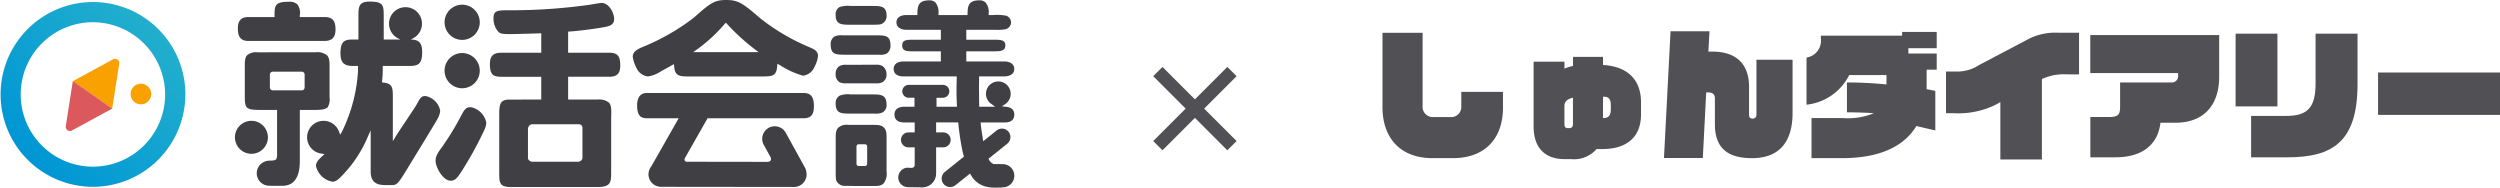
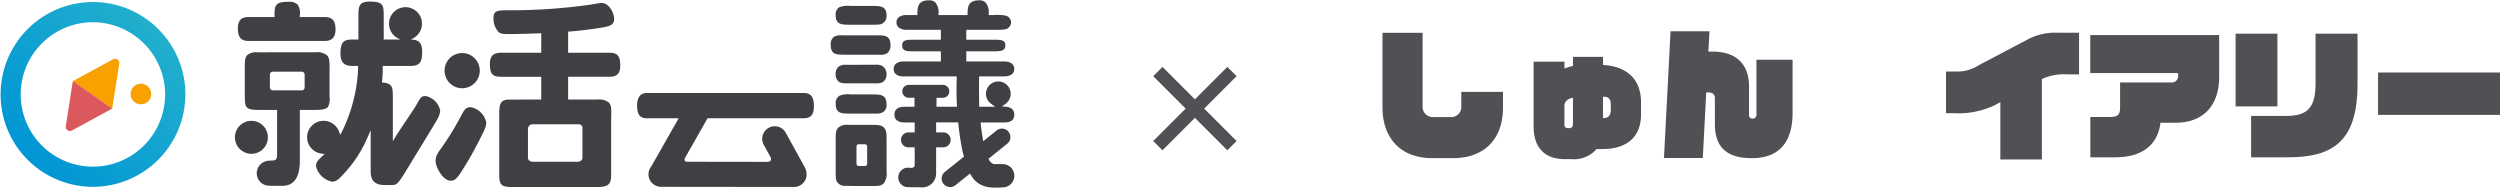
<svg xmlns="http://www.w3.org/2000/svg" height="27" viewBox="0 0 359.861 27" width="359.861">
  <linearGradient id="a" gradientUnits="objectBoundingBox" x1=".147" x2=".853" y1=".853" y2=".147">
    <stop offset="0" stop-color="#0096d4" />
    <stop offset="1" stop-color="#22afcd" />
  </linearGradient>
  <g transform="translate(-132.631 -211.857)">
    <path d="m145.974 238.749a13.3 13.3 0 1 1 13.342-13.3 13.335 13.335 0 0 1 -13.342 13.3zm0-23.692a10.394 10.394 0 1 0 10.426 10.395 10.424 10.424 0 0 0 -10.426-10.395z" fill="url(#a)" />
    <g fill="#3f3f44">
-       <path d="m229.811 221.084.031.363c.124 1.414.826 1.414 2.222 1.414h10.386c1.412 0 2.122 0 2.221-1.466l.025-.369.419.237a12.016 12.016 0 0 0 3.27 1.485 2.027 2.027 0 0 0 1.649-1.252 4.429 4.429 0 0 0 .515-1.568c0-.672-.467-.934-1.031-1.185l-.142-.064a30.127 30.127 0 0 1 -7.075-4.136c-2.59-2.216-3.2-2.685-4.958-2.685-1.778 0-2.326.482-4.633 2.512l-.063.056a31.819 31.819 0 0 1 -7.227 4.149c-.975.395-1.539.762-1.539 1.468a4.947 4.947 0 0 0 .492 1.5 2.064 2.064 0 0 0 1.7 1.318 4.5 4.5 0 0 0 1.878-.751l.04-.021c1.118-.6 1.314-.715 1.5-.824zm12.189-1.726h-9.41l.222-.158a23.086 23.086 0 0 0 4.4-4.007l.063-.08.069.075a30.67 30.67 0 0 0 4.439 4.012z" transform="translate(-.169)" />
      <path d="m254.9 229.917a1.84 1.84 0 0 0 -1.384.395c-.384.384-.384.877-.384 1.771v4.423c0 .993 0 1.327.189 1.611a1.312 1.312 0 0 0 1.233.581c.234 0 .422 0 .637.009.282.007.612.014 1.16.014h1.941c1 0 1.407 0 1.794-.435a2.4 2.4 0 0 0 .369-1.7v-4.5c0-1 0-1.412-.44-1.828-.36-.336-.9-.336-1.723-.336zm2.441 5.925h-.894a.322.322 0 0 1 -.322-.322v-2.487a.322.322 0 0 1 .322-.322h.894a.322.322 0 0 1 .322.322v2.487a.322.322 0 0 1 -.326.322z" transform="translate(-.208 -.09)" />
      <path d="m206.052 226.191c-1.4 0-1.46.753-1.46 2.319v8.027c0 1.677 0 2.242 1.765 2.242h2.311 10.044c1.992 0 1.992-.7 1.992-2.242v-7.4c0-.222.005-.434.01-.636.02-.833.037-1.492-.343-1.879a2.221 2.221 0 0 0 -1.62-.434h-4.24v-3.28h5.911c1.131 0 1.592-.468 1.592-1.616 0-1.378-.4-1.844-1.592-1.844h-5.911v-3.042l.223-.01c.654-.028 3.367-.343 4.591-.565 1.228-.2 1.806-.387 1.806-1.25 0-.9-.77-2.3-1.793-2.3-.216 0-.985.135-1.355.2-.153.027-.272.048-.324.055a81.447 81.447 0 0 1 -11.874.8c-1.612 0-2.021.119-2.021 1.218a2.819 2.819 0 0 0 .74 1.922c.312.263.742.29 1.652.29.662 0 3.63-.084 4.241-.113l.244-.011v2.807h-5.769c-1.137 0-1.621.484-1.621 1.616 0 1.43.363 1.844 1.621 1.844h5.769v3.28zm9.754 8.951h-6.32a.788.788 0 0 1 -.63-.231.61.61 0 0 1 -.129-.461v-3.956a.8.8 0 0 1 .187-.552.68.68 0 0 1 .522-.2h6.552a.582.582 0 0 1 .469.183.608.608 0 0 1 .113.456v4.125a.56.56 0 0 1 -.131.41.8.8 0 0 1 -.633.226z" transform="translate(-.1 -.001)" />
      <path d="m200.479 227.376c-.642 0-.853.185-1.407 1.238a39.709 39.709 0 0 1 -2.718 4.462c-.643.877-.953 1.331-.953 2.031 0 .891 1.047 2.851 2.167 2.851.776 0 1.093-.524 2.426-2.729l.152-.253c.923-1.538 2.033-3.775 2.249-4.27a2.97 2.97 0 0 0 .307-1.077 2.812 2.812 0 0 0 -2.223-2.253z" transform="translate(-.07 -.09)" />
      <path d="m247.1 238.86a1.809 1.809 0 0 0 1.806-1.8 1.61 1.61 0 0 0 -.023-.233v-.031c0-.04-.007-.061-.01-.082l-.01-.05a1.835 1.835 0 0 0 -.2-.6l-2.744-4.98a1.806 1.806 0 1 0 -3.163 1.743l.938 1.7a.563.563 0 0 1 .052.5c-.08.144-.26.217-.535.217-1.838 0-6.7-.008-9.483-.013h-2.018a.358.358 0 0 1 -.339-.151c-.1-.178.042-.424.058-.451l3.219-5.656h13.8c1.071 0 1.508-.5 1.508-1.736 0-1.354-.437-1.907-1.508-1.907h-22.517c-1.237 0-1.422 1.105-1.422 1.765 0 1.352.4 1.878 1.422 1.878h4.559l-3.951 6.943a1.823 1.823 0 0 0 -.393 1.114 1.805 1.805 0 0 0 1.8 1.808z" transform="translate(-.169 -.09)" />
-       <path d="m199.228 212.533a2.533 2.533 0 1 0 2.533 2.533 2.536 2.536 0 0 0 -2.533-2.533z" transform="translate(-.071)" />
      <path d="m199.228 219.524a2.533 2.533 0 1 0 2.533 2.533 2.536 2.536 0 0 0 -2.533-2.533z" transform="translate(-.071 -.031)" />
      <path d="m168.823 229.319a2.373 2.373 0 1 0 2.373 2.373 2.376 2.376 0 0 0 -2.373-2.373z" transform="translate(0 -.07)" />
      <path d="m168.407 214.311c-1.062 0-1.536.509-1.536 1.65 0 1.257.459 1.793 1.536 1.793h10.928c1.087 0 1.593-.524 1.593-1.65 0-1.291-.447-1.793-1.593-1.793h-3.555l.012-.245a2.151 2.151 0 0 0 -.337-1.563 1.668 1.668 0 0 0 -1.256-.39c-1.95 0-2.05.5-2.05 1.964v.233z" transform="translate(-.001)" />
      <path d="m169.707 219.476a2.048 2.048 0 0 0 -1.484.4c-.365.368-.361 1.013-.355 1.831q0 .161 0 .332v3.352c0 2.153 0 2.378 2.3 2.378h2.349v6.425c0 .776-.211.849-.862.872h-.041c-.09 0-.193.008-.31.015a1.227 1.227 0 0 0 -.48.1 1.795 1.795 0 0 0 .571 3.5c.049 0 .093 0 .139.007s.088.007.141.008a2.6 2.6 0 0 0 .275 0h.023.172 1.109c1.682 0 2.535-1.2 2.535-3.569v-7.359h2.266c.994 0 1.524-.125 1.772-.418a2.328 2.328 0 0 0 .242-1.434v-3.6q0-.231 0-.446c.009-.915.016-1.575-.373-1.968a2.225 2.225 0 0 0 -1.611-.43zm6.358 5.478h-4.165a.421.421 0 0 1 -.421-.421v-1.85a.421.421 0 0 1 .421-.421h4.161a.421.421 0 0 1 .421.421v1.85a.421.421 0 0 1 -.417.421z" transform="translate(0 -.09)" />
      <path d="m185.988 230.608v5.929c0 1.353.632 1.957 2.049 1.957h1.22l.107-.02c.546-.1.935-.744 2.09-2.648l.142-.234c.3-.491.794-1.3 1.344-2.2l.014-.024c1.166-1.9 2.616-4.271 2.746-4.567a2.843 2.843 0 0 0 .295-1.016 2.675 2.675 0 0 0 -2.079-2.1c-.518 0-.693.049-1.277 1.156-.146.283-.853 1.338-1.6 2.456-.6.892-1.214 1.812-1.429 2.171l-.433.725v-6.26c0-1.4 0-2.038-1.334-2.186l-.229-.025.023-.229c.009-.086.085-.855.085-1.4v-.744h3.942c1.33 0 1.736-.471 1.736-2.014 0-1.362-.536-1.692-1.341-1.769l-.3-.029.307-.153a2.372 2.372 0 1 0 -2.13 0l.326.164h-.358-2.037v-3.248c0-1.656 0-2.214-2.021-2.214-1.621 0-1.621.786-1.621 2.214v3.246h-.846c-1.2 0-1.736.291-1.736 2.014 0 1.269.5 1.787 1.736 1.787h.79v.715a22.963 22.963 0 0 1 -2.321 8.767l-.247.425-.174-.459a2.369 2.369 0 1 0 -2.56 3.168l.479.069-.386.363c-.488.457-.841.787-.841 1.374a2.956 2.956 0 0 0 2.363 2.242c.495 0 .858-.3 1.484-.978a17.874 17.874 0 0 0 3.582-5.425z" transform="translate(-.001 -.001)" />
      <path d="m255.292 225.5a3.224 3.224 0 0 0 -1.611.189 1.214 1.214 0 0 0 -.553 1.118c0 1.451.815 1.451 2.164 1.451h3.444a2.353 2.353 0 0 0 1.141-.166 1.172 1.172 0 0 0 .573-1.143c0-1.45-.861-1.45-2.163-1.45z" transform="translate(-.208 -.051)" />
      <path d="m255.292 212.713a3.719 3.719 0 0 0 -1.623.168 1.2 1.2 0 0 0 -.541 1.14c0 1.394.861 1.394 2.164 1.394h3c.881 0 1.323 0 1.574-.184a1.2 1.2 0 0 0 .589-1.124c0-1.394-.861-1.394-2.163-1.394z" transform="translate(-.208)" />
      <path d="m272.51 236.839.14.219a3.362 3.362 0 0 0 2.25 1.683l.064.02a6.038 6.038 0 0 0 1.291.1c.353 0 .668-.012.835-.019l.162-.016a1.672 1.672 0 0 0 -.068-3.344l-1.376-.016.009-.048a1.121 1.121 0 0 1 -.552-.531l-.1-.174 2.71-2.173a1.221 1.221 0 0 0 -1.535-1.9l-1.929 1.547-.063-.395c-.019-.119-.038-.241-.055-.367-.11-.63-.2-1.328-.229-1.69l-.02-.252h3.448c.925 0 1.393-.381 1.393-1.133 0-.83-.629-1.066-1.156-1.118l-.624-.061.512-.36a1.779 1.779 0 1 0 -2.809-1.451 1.759 1.759 0 0 0 .741 1.436l.581.42h-2.3v-.232c0-.2-.007-.738-.014-1.27v-.206c-.007-.459-.012-.878-.012-1.027 0-.232 0-.4.006-.568v-.056c0-.206.008-.422.008-.77v-.233h3.642c.238 0 1.422-.052 1.422-1.076 0-.794-.766-1.076-1.422-1.076h-5.483v-1.46h4.159c.926 0 1.462-.139 1.462-.848s-.483-.82-1.565-.82h-4.056v-1.431h4.313a5.5 5.5 0 0 0 1.433-.1 1.076 1.076 0 0 0 .7-.947 1.048 1.048 0 0 0 -.7-.974 6.644 6.644 0 0 0 -1.867-.1h-.656v-.233a2.175 2.175 0 0 0 -.446-1.569 1.2 1.2 0 0 0 -.885-.317c-1.557 0-1.694.819-1.711 1.891v.228h-4.18v-.233a2.174 2.174 0 0 0 -.445-1.568 1.2 1.2 0 0 0 -.886-.317c-1.557 0-1.694.819-1.71 1.89v.229h-1.592c-.687 0-1.422.275-1.422 1.048 0 .794.766 1.076 1.422 1.076h4.97v1.431h-4.145c-.962 0-1.419.123-1.419.82 0 .726.474.848 1.536.848h4.028v1.46h-5.4c-.673 0-1.393.283-1.393 1.076 0 1 1.066 1.076 1.393 1.076h7.682v.233c0 .331-.006.515-.013.721-.008.259-.017.545-.017 1.184s.025 1.267.057 1.981l.011.242h-2.946v-1.289h.915a.929.929 0 1 0 0-1.858h-4.911a.929.929 0 1 0 0 1.858h.828v1.289h-1.462c-.531 0-1.421.147-1.421 1.132 0 .73.5 1.133 1.421 1.133h1.489v1.433h-.9a1.074 1.074 0 1 0 0 2.149h.9v2.115.21c.006.224.011.379-.107.5a.516.516 0 0 1 -.383.131c-.056 0-.115 0-.173-.008-.043 0-.085-.006-.126-.007l-.159-.007h-.063a.939.939 0 0 0 -.454.082 1.43 1.43 0 0 0 -.9 1.313 1.4 1.4 0 0 0 1.4 1.4h.059a1.189 1.189 0 0 1 .142.01h.267c.168 0 .38.008.686.008h.615a2 2 0 0 0 2.28-1.929v-3.821h1.021a1.074 1.074 0 1 0 0-2.149h-1.021v-1.434h3.18l.024.205a36.883 36.883 0 0 0 .625 4.074s.053.2.135.495l.042.148-.045.036-2.714 2.177a1.221 1.221 0 0 0 1.534 1.9z" transform="translate(-.253)" />
      <path d="m254.635 221.216a1.735 1.735 0 0 0 -.955.189 1.242 1.242 0 0 0 -.553 1.118 1.292 1.292 0 0 0 .551 1.2 2.116 2.116 0 0 0 .957.162h4.251a2 2 0 0 0 .988-.163 1.234 1.234 0 0 0 .577-1.116 1.42 1.42 0 0 0 -.586-1.208 1.7 1.7 0 0 0 -.979-.186z" transform="translate(-.208 -.034)" />
      <path d="m254.1 216.964a2.263 2.263 0 0 0 -1.135.162 1.271 1.271 0 0 0 -.552 1.147c0 1.479.768 1.479 2.163 1.479h4.8a2.027 2.027 0 0 0 1.1-.166 1.326 1.326 0 0 0 .545-1.171c0-1.451-.768-1.451-2.163-1.451z" transform="translate(-.209 -.02)" />
    </g>
    <path d="m143.114 223.576 5.789-3.143a.605.605 0 0 1 .89.623l-1.013 6.488-.795-.556-4.038-2.828z" fill="#f8a100" transform="translate(0 -.038)" />
    <path d="m148.78 227.544-5.789 3.144a.605.605 0 0 1 -.89-.624l1.013-6.488.795.557 4.038 2.827z" fill="#db585c" transform="translate(0 -.053)" />
    <ellipse cx="152.913" cy="225.39" fill="#f8a100" rx="1.485" ry="1.485" />
  </g>
  <g fill="#505055">
    <path d="m718.636 42.969-4.667 4.667-1.333-1.336 4.667-4.666-4.667-4.667 1.333-1.333 4.667 4.667 4.667-4.667 1.333 1.333-4.667 4.667 4.667 4.666-1.336 1.336z" transform="translate(-546.636 -26)" />
    <path d="m25.266 44.132h-2.908c-4.751 0-7.208-3.031-7.208-7.331v-10.711h5.775v10.51a1.477 1.477 0 0 0 1.351 1.618h2.846a1.447 1.447 0 0 0 1.372-1.556v-2.072h6v2.273c.006 4.321-2.478 7.269-7.228 7.269z" transform="translate(183.85 -21.367)" />
    <path d="m131.281 56.269h-.86a4.3 4.3 0 0 1 -3.624 1.454h-.942c-2.764 0-4.5-1.515-4.5-4.73v-9.3h4.444v1a6.585 6.585 0 0 1 1.229-.389v-1.304h4.321v1.167c3.237.184 5.469 1.863 5.469 5.388v1.745c-.006 3.352-2.178 4.969-5.537 4.969zm-4.259-7.392c-.921.2-1.229.655-1.229 1.188v2.6c0 .45.143.594.553.594h.123c.348 0 .553-.164.553-.594zm5.447 1.024c0-1.024-.512-1.167-1.024-1.167h-.1v3.072h.1c.7 0 1.024-.389 1.024-1.27z" transform="translate(99.397 -34.814)" />
    <path d="m225.7 43.266c-3.358 0-5.324-1.352-5.324-4.874v-3.768c0-.471-.287-.819-.921-.819h-.328l-.491 9.44h-5.59l.946-18.245h5.608l-.164 2.928h.594c3.4 0 5.263 1.782 5.263 5.058v4.034c0 .389.184.553.491.553a.528.528 0 0 0 .573-.553v-7.92h5.2v7.618c.006 3.742-1.509 6.548-5.857 6.548z" transform="translate(26.474 -20.5)" />
-     <path d="m330.535 30.919v2.805c.53.1 1 .2 1.249.248v5.691c-.553-.123-1.538-.348-2.724-.635-1.62 2.662-4.814 4.628-10.753 4.628h-4.341v-5.775h4.4a9.941 9.941 0 0 0 4.587-.7c-1.331-.082-2.785-.123-3.891-.123v-4.3c1.72 0 3.932.1 5.693.287v-1.345h-5.365a7.814 7.814 0 0 1 -6.143 4.261v-6.785a2.454 2.454 0 0 0 2.068-2.683v-.471h11.692v-.532h4.978v2.334h-4.077v.776h4.077v2.316z" transform="translate(-53.207 -20.89)" />
    <path d="m428.636 31.99a7.464 7.464 0 0 0 -3.545.676v11.571h-5.979v-8.252l-.737.41a12.267 12.267 0 0 1 -5.979 1.188h-1.106v-6h1.352a5.748 5.748 0 0 0 3.42-.942l6.841-3.6a8.5 8.5 0 0 1 4.546-1.044h2.992v6z" transform="translate(-131.172 -21.287)" />
    <path d="m524.956 40.306h-2.156c-.348 3.031-2.478 4.976-6.491 4.976h-3.6v-5.8h2.682c1.372 0 1.6-.369 1.6-1.495v-3.476h7.454a.9.9 0 0 0 .9-.921v-.43h-12.645v-5.47h18.554v6.02c-.01 4.159-2.305 6.596-6.298 6.596z" transform="translate(-211.816 -22.639)" />
    <path d="m614.85 37.156v-10.466h6.02v10.466zm7.495 7.331h-5.263v-5.959h5.078c3.01 0 4.2-1.167 4.2-4.65v-7.188h6.04v7.29c0 8.316-3.647 10.507-10.056 10.507z" transform="translate(-293.048 -21.844)" />
    <path d="m715 60.1v-6.1h17.551v6.1z" transform="translate(-372.69 -43.562)" />
  </g>
</svg>